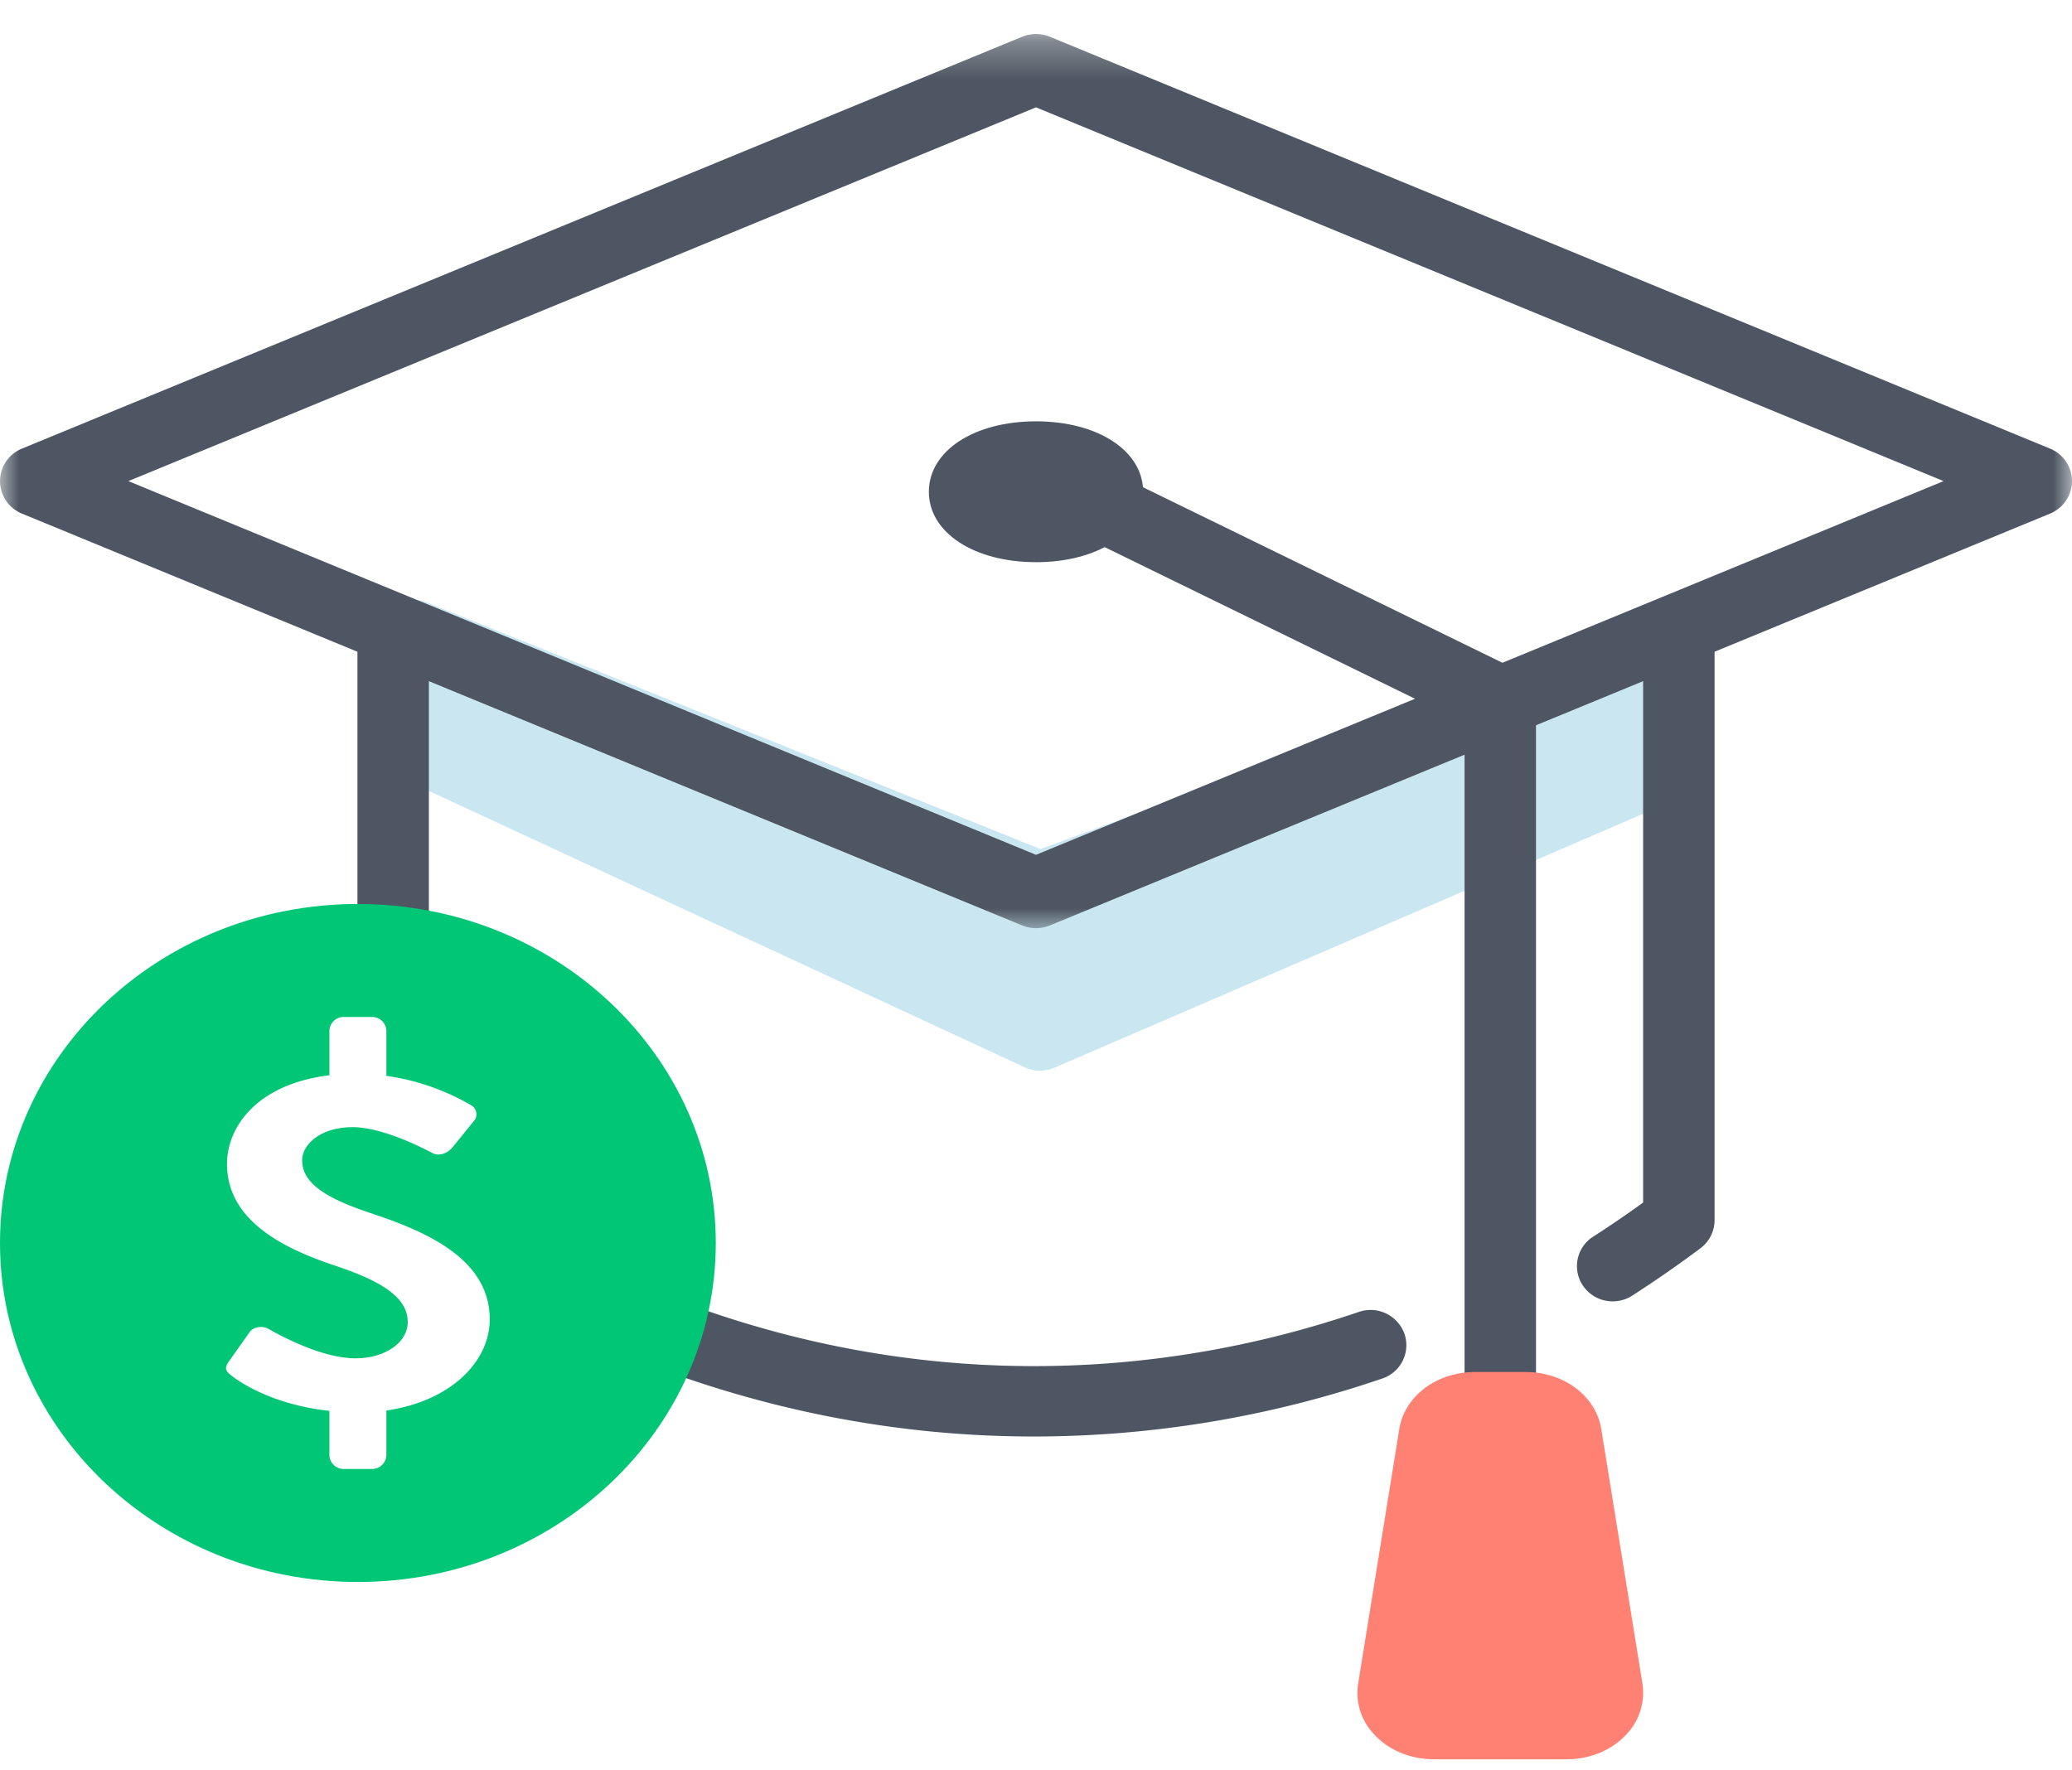
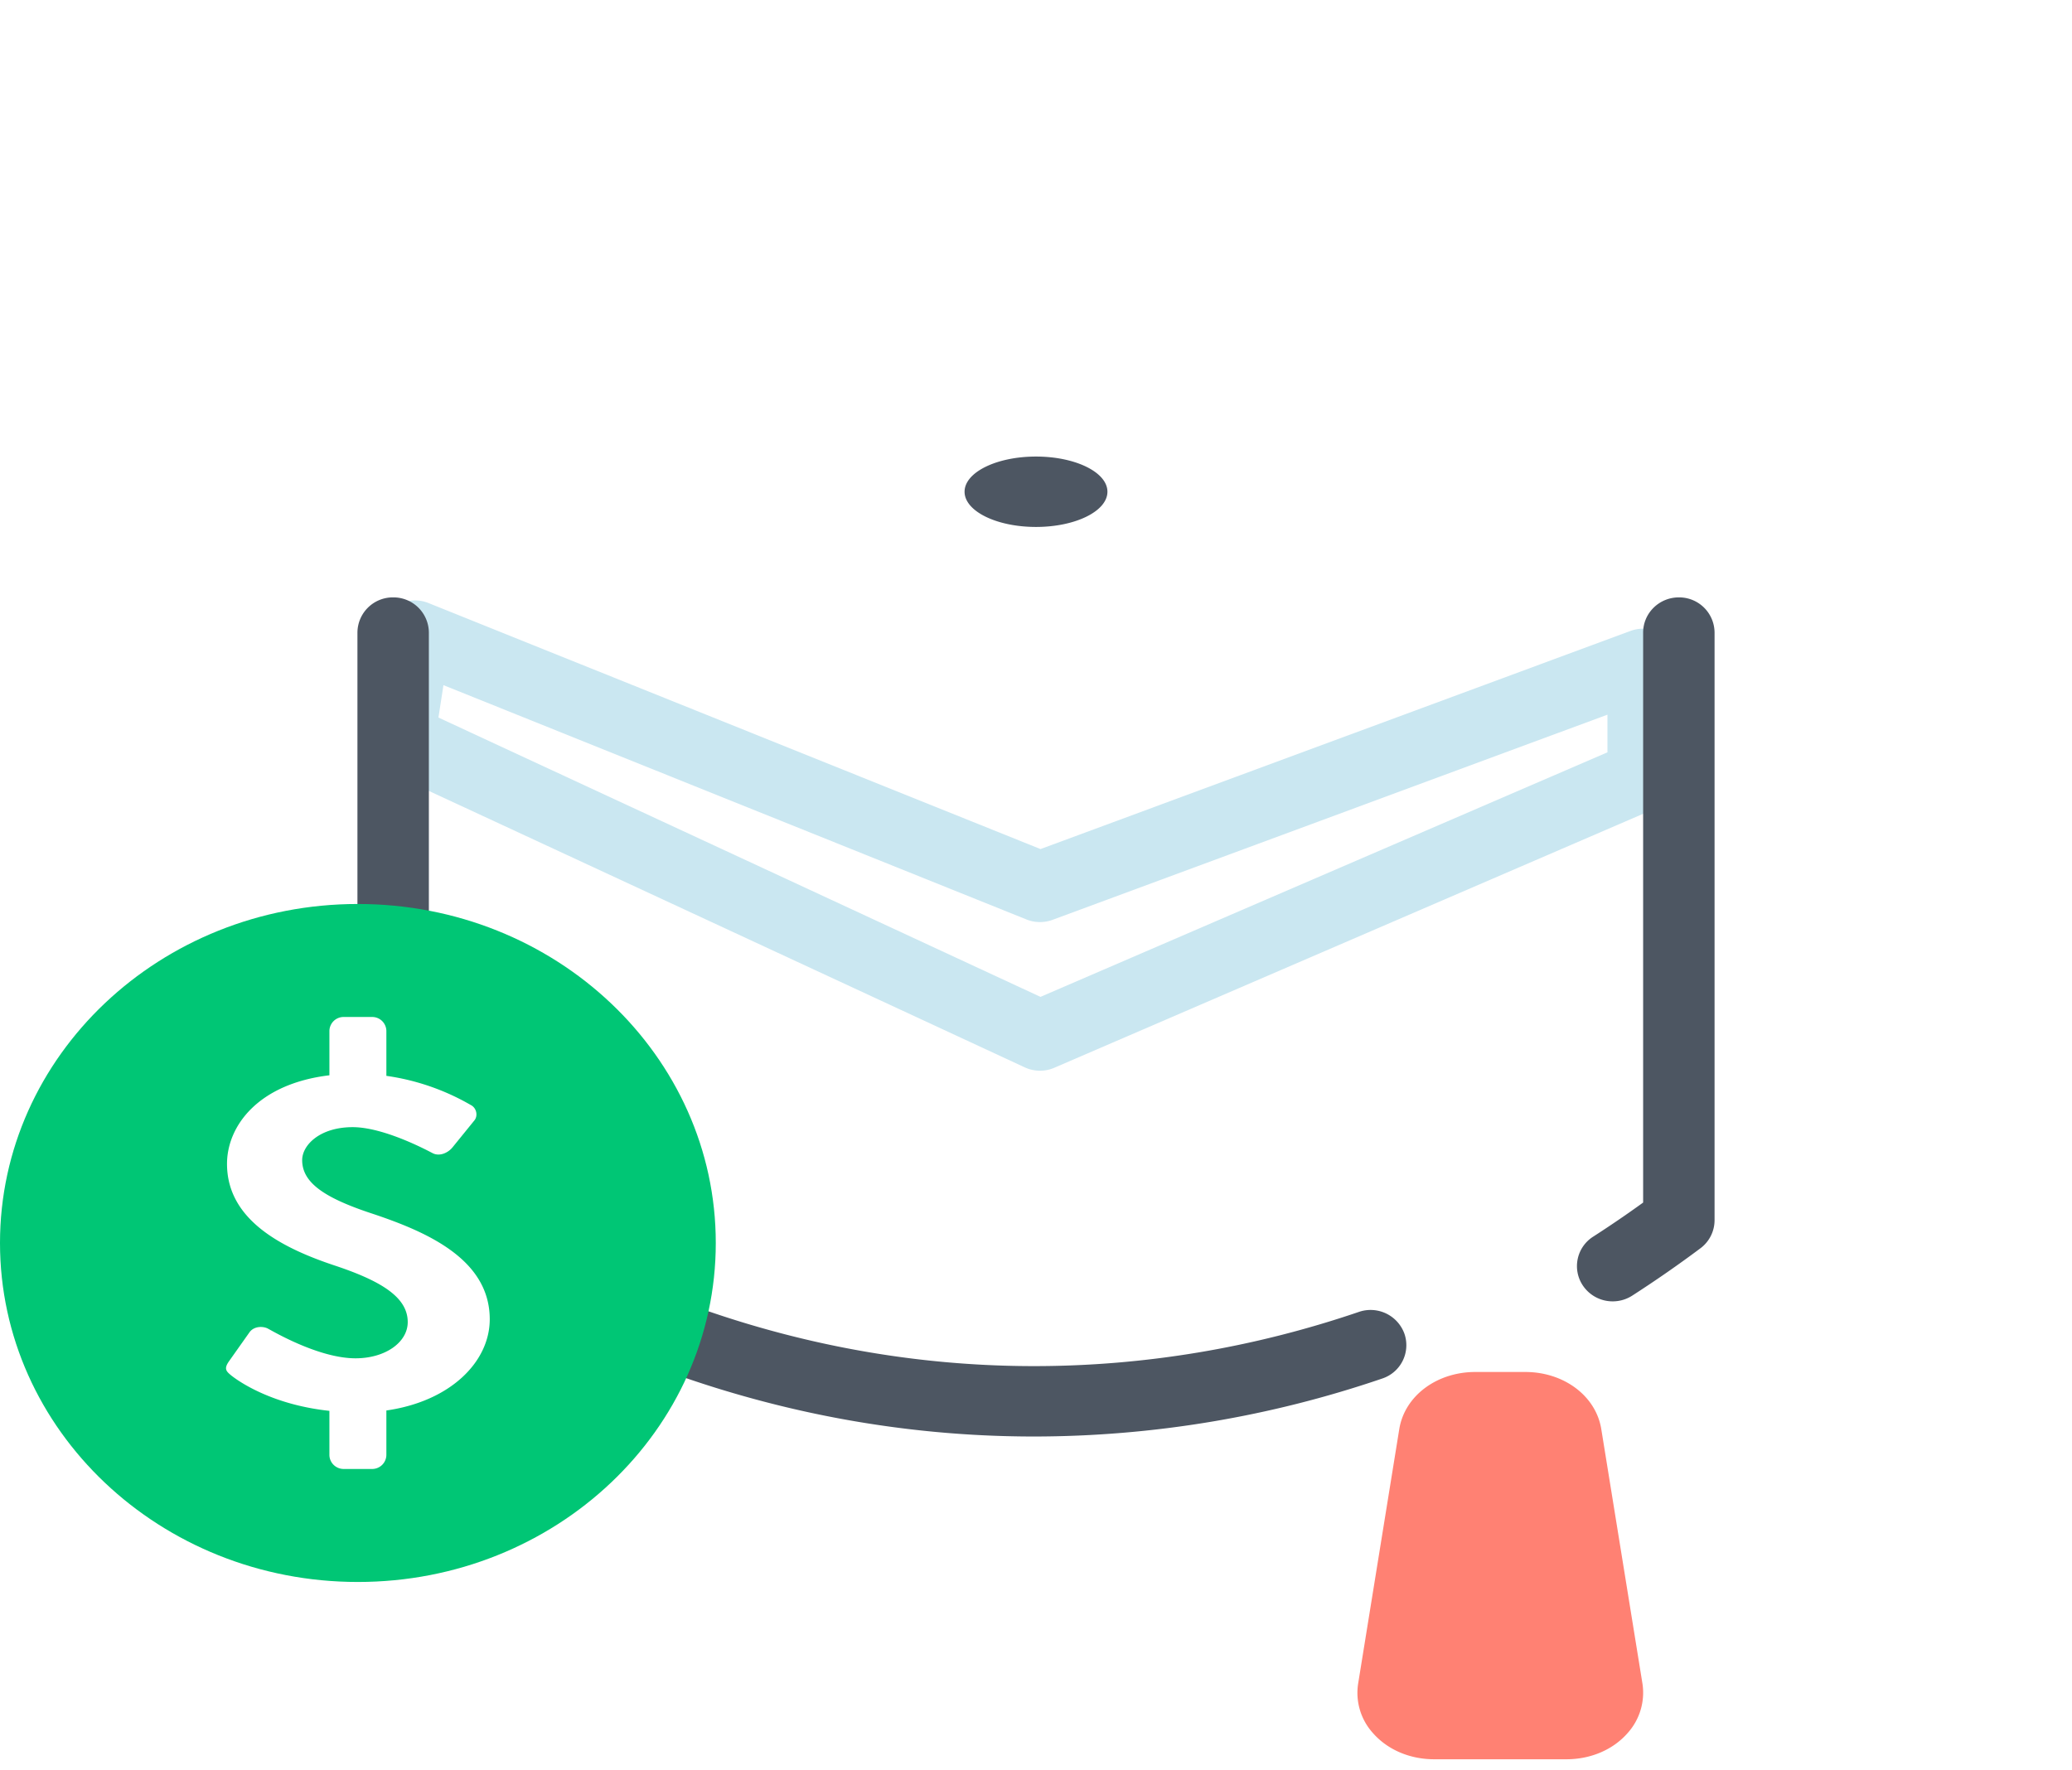
<svg xmlns="http://www.w3.org/2000/svg" xmlns:xlink="http://www.w3.org/1999/xlink" width="55" height="47">
  <defs>
    <path id="b" d="M779 147h159a8 8 0 0 1 8 8v114a8 8 0 0 1-8 8H779a8 8 0 0 1-8-8V155a8 8 0 0 1 8-8z" />
    <filter id="a" width="118.3%" height="124.6%" x="-9.1%" y="-10.8%" filterUnits="objectBoundingBox">
      <feOffset dy="2" in="SourceAlpha" result="shadowOffsetOuter1" />
      <feGaussianBlur in="shadowOffsetOuter1" result="shadowBlurOuter1" stdDeviation="5" />
      <feColorMatrix in="shadowBlurOuter1" values="0 0 0 0 0.831 0 0 0 0 0.843 0 0 0 0 0.863 0 0 0 1 0" />
    </filter>
-     <path id="c" d="M0 .293h55v23.739H0z" />
  </defs>
  <g fill="none" fill-rule="evenodd">
    <path fill="#FFF" d="M-980-377H460v2985H-980z" />
    <path fill="#F4F5F8" fill-rule="nonzero" d="M-980-377H460v550H-980z" opacity=".7" />
    <g transform="translate(-829 -167)">
      <use fill="#000" filter="url(#a)" xlink:href="#b" />
      <use fill="#FFF" xlink:href="#b" />
    </g>
-     <path fill="#CAE7F1" d="M10.594 19.599l17.012 7.893 16.01-6.907v-2.96l-16.01 5.921-16.59-6.67z" />
+     <path fill="#CAE7F1" d="M10.594 19.599l17.012 7.893 16.01-6.907l-16.01 5.921-16.59-6.67z" />
    <path fill="#CAE7F1" d="M11.638 19.05l15.981 7.416 15.05-6.492v-1l-14.73 5.447a.965.965 0 0 1-.692-.01L11.771 18.19l-.133.861zm15.968 9.377a.966.966 0 0 1-.404-.089L10.19 20.444a.929.929 0 0 1-.533-.986l.421-2.724a.934.934 0 0 1 .47-.672.957.957 0 0 1 .825-.052l16.247 6.532 15.663-5.792a.96.96 0 0 1 .873.107.93.93 0 0 1 .408.768v2.961a.933.933 0 0 1-.568.856l-16.01 6.906a.951.951 0 0 1-.38.079z" />
    <g transform="translate(0 .61)">
      <mask id="d" fill="#fff">
        <use xlink:href="#c" />
      </mask>
      <path fill="#4D5662" d="M3.408 12.163L27.5 22.085l24.092-9.922L27.5 2.24 3.408 12.163zM27.5 24.032a.97.97 0 0 1-.366-.072L.583 13.026A.936.936 0 0 1 0 12.163c0-.377.229-.717.583-.863L27.134.365a.97.97 0 0 1 .732 0L54.416 11.3a.934.934 0 0 1 .584.863c0 .376-.23.716-.583.863L27.867 23.96a.974.974 0 0 1-.367.072z" mask="url(#d)" />
    </g>
    <path fill="#4D5662" d="M42.809 34.55a.951.951 0 0 1-.796-.425.926.926 0 0 1 .277-1.293c.449-.289.886-.587 1.326-.905V16.795c0-.516.425-.935.948-.935a.94.94 0 0 1 .948.935v15.6a.93.93 0 0 1-.374.745 31.56 31.56 0 0 1-1.813 1.259.958.958 0 0 1-.516.151m-15.362 3.588c-8.394 0-14.62-3.736-17.587-5.963a.933.933 0 0 1-.372-.744V16.795a.94.94 0 0 1 .948-.935.94.94 0 0 1 .948.935v14.168c2.904 2.102 8.561 5.306 16.063 5.306 2.92 0 5.823-.484 8.627-1.44a.955.955 0 0 1 1.205.579.932.932 0 0 1-.586 1.19 28.64 28.64 0 0 1-9.246 1.54m-1.843-25.083c0 .516.849.935 1.896.935s1.896-.419 1.896-.935-.849-.934-1.896-.934-1.896.418-1.896.934" />
-     <path fill="#4D5662" d="M27.5 14.925c-1.648 0-2.844-.786-2.844-1.87 0-1.083 1.196-1.869 2.844-1.869s2.844.786 2.844 1.87c0 1.083-1.196 1.87-2.844 1.87" />
-     <path fill="#4D5662" d="M39.824 39.229a.941.941 0 0 1-.948-.935V19.193L27.284 13.53a.93.93 0 0 1-.428-1.253.954.954 0 0 1 1.27-.423l12.12 5.92a.934.934 0 0 1 .526.838v19.682a.94.94 0 0 1-.948.935" />
    <path fill="#FF8173" d="M40.228 37.36h-1.066c-.551 0-1.016.312-1.083.729l-1.09 6.75c-.08.496.427.933 1.082.933h3.507c.655 0 1.161-.437 1.082-.932l-1.09-6.751c-.067-.417-.532-.73-1.083-.73h-.26" />
    <path fill="#FF8173" d="M37.95 44.822a.431.431 0 0 0 .12.016h3.508a.424.424 0 0 0 .12-.016l-1.05-6.497a.393.393 0 0 0-.16-.031h-1.326a.393.393 0 0 0-.16.03l-1.051 6.498zm3.628 1.885h-3.507c-.652 0-1.245-.256-1.632-.701a1.59 1.59 0 0 1-.387-1.313l1.091-6.752c.143-.879.992-1.516 2.019-1.516h1.325c1.027 0 1.876.637 2.018 1.516l1.092 6.751a1.6 1.6 0 0 1-.388 1.314c-.386.445-.981.701-1.63.701z" />
    <path fill="#00C675" d="M19 33c0 4.97-4.253 9-9.5 9S0 37.97 0 33s4.253-9 9.5-9 9.5 4.03 9.5 9" />
    <path fill="#FFF" d="M13 35.025c0-1.612-1.706-2.338-3.182-2.825-1.234-.413-1.797-.813-1.797-1.4 0-.4.472-.875 1.34-.875.837 0 1.995.625 2.116.687.183.1.412 0 .534-.15l.578-.712c.106-.125.06-.337-.091-.412a6.196 6.196 0 0 0-2.242-.775v-1.188A.376.376 0 0 0 9.878 27h-.756a.376.376 0 0 0-.378.375v1.173c-1.904.228-2.718 1.357-2.718 2.352 0 1.475 1.432 2.225 2.863 2.7 1.279.425 1.934.862 1.934 1.5 0 .537-.594.962-1.386.962-.99 0-2.223-.738-2.3-.774-.136-.088-.395-.088-.517.087l-.548.775c-.137.2-.06.263.076.375.262.204 1.136.776 2.596.932v1.168c0 .207.17.375.378.375h.756a.377.377 0 0 0 .378-.375v-1.178C11.959 37.204 13 36.154 13 35.025" />
  </g>
</svg>